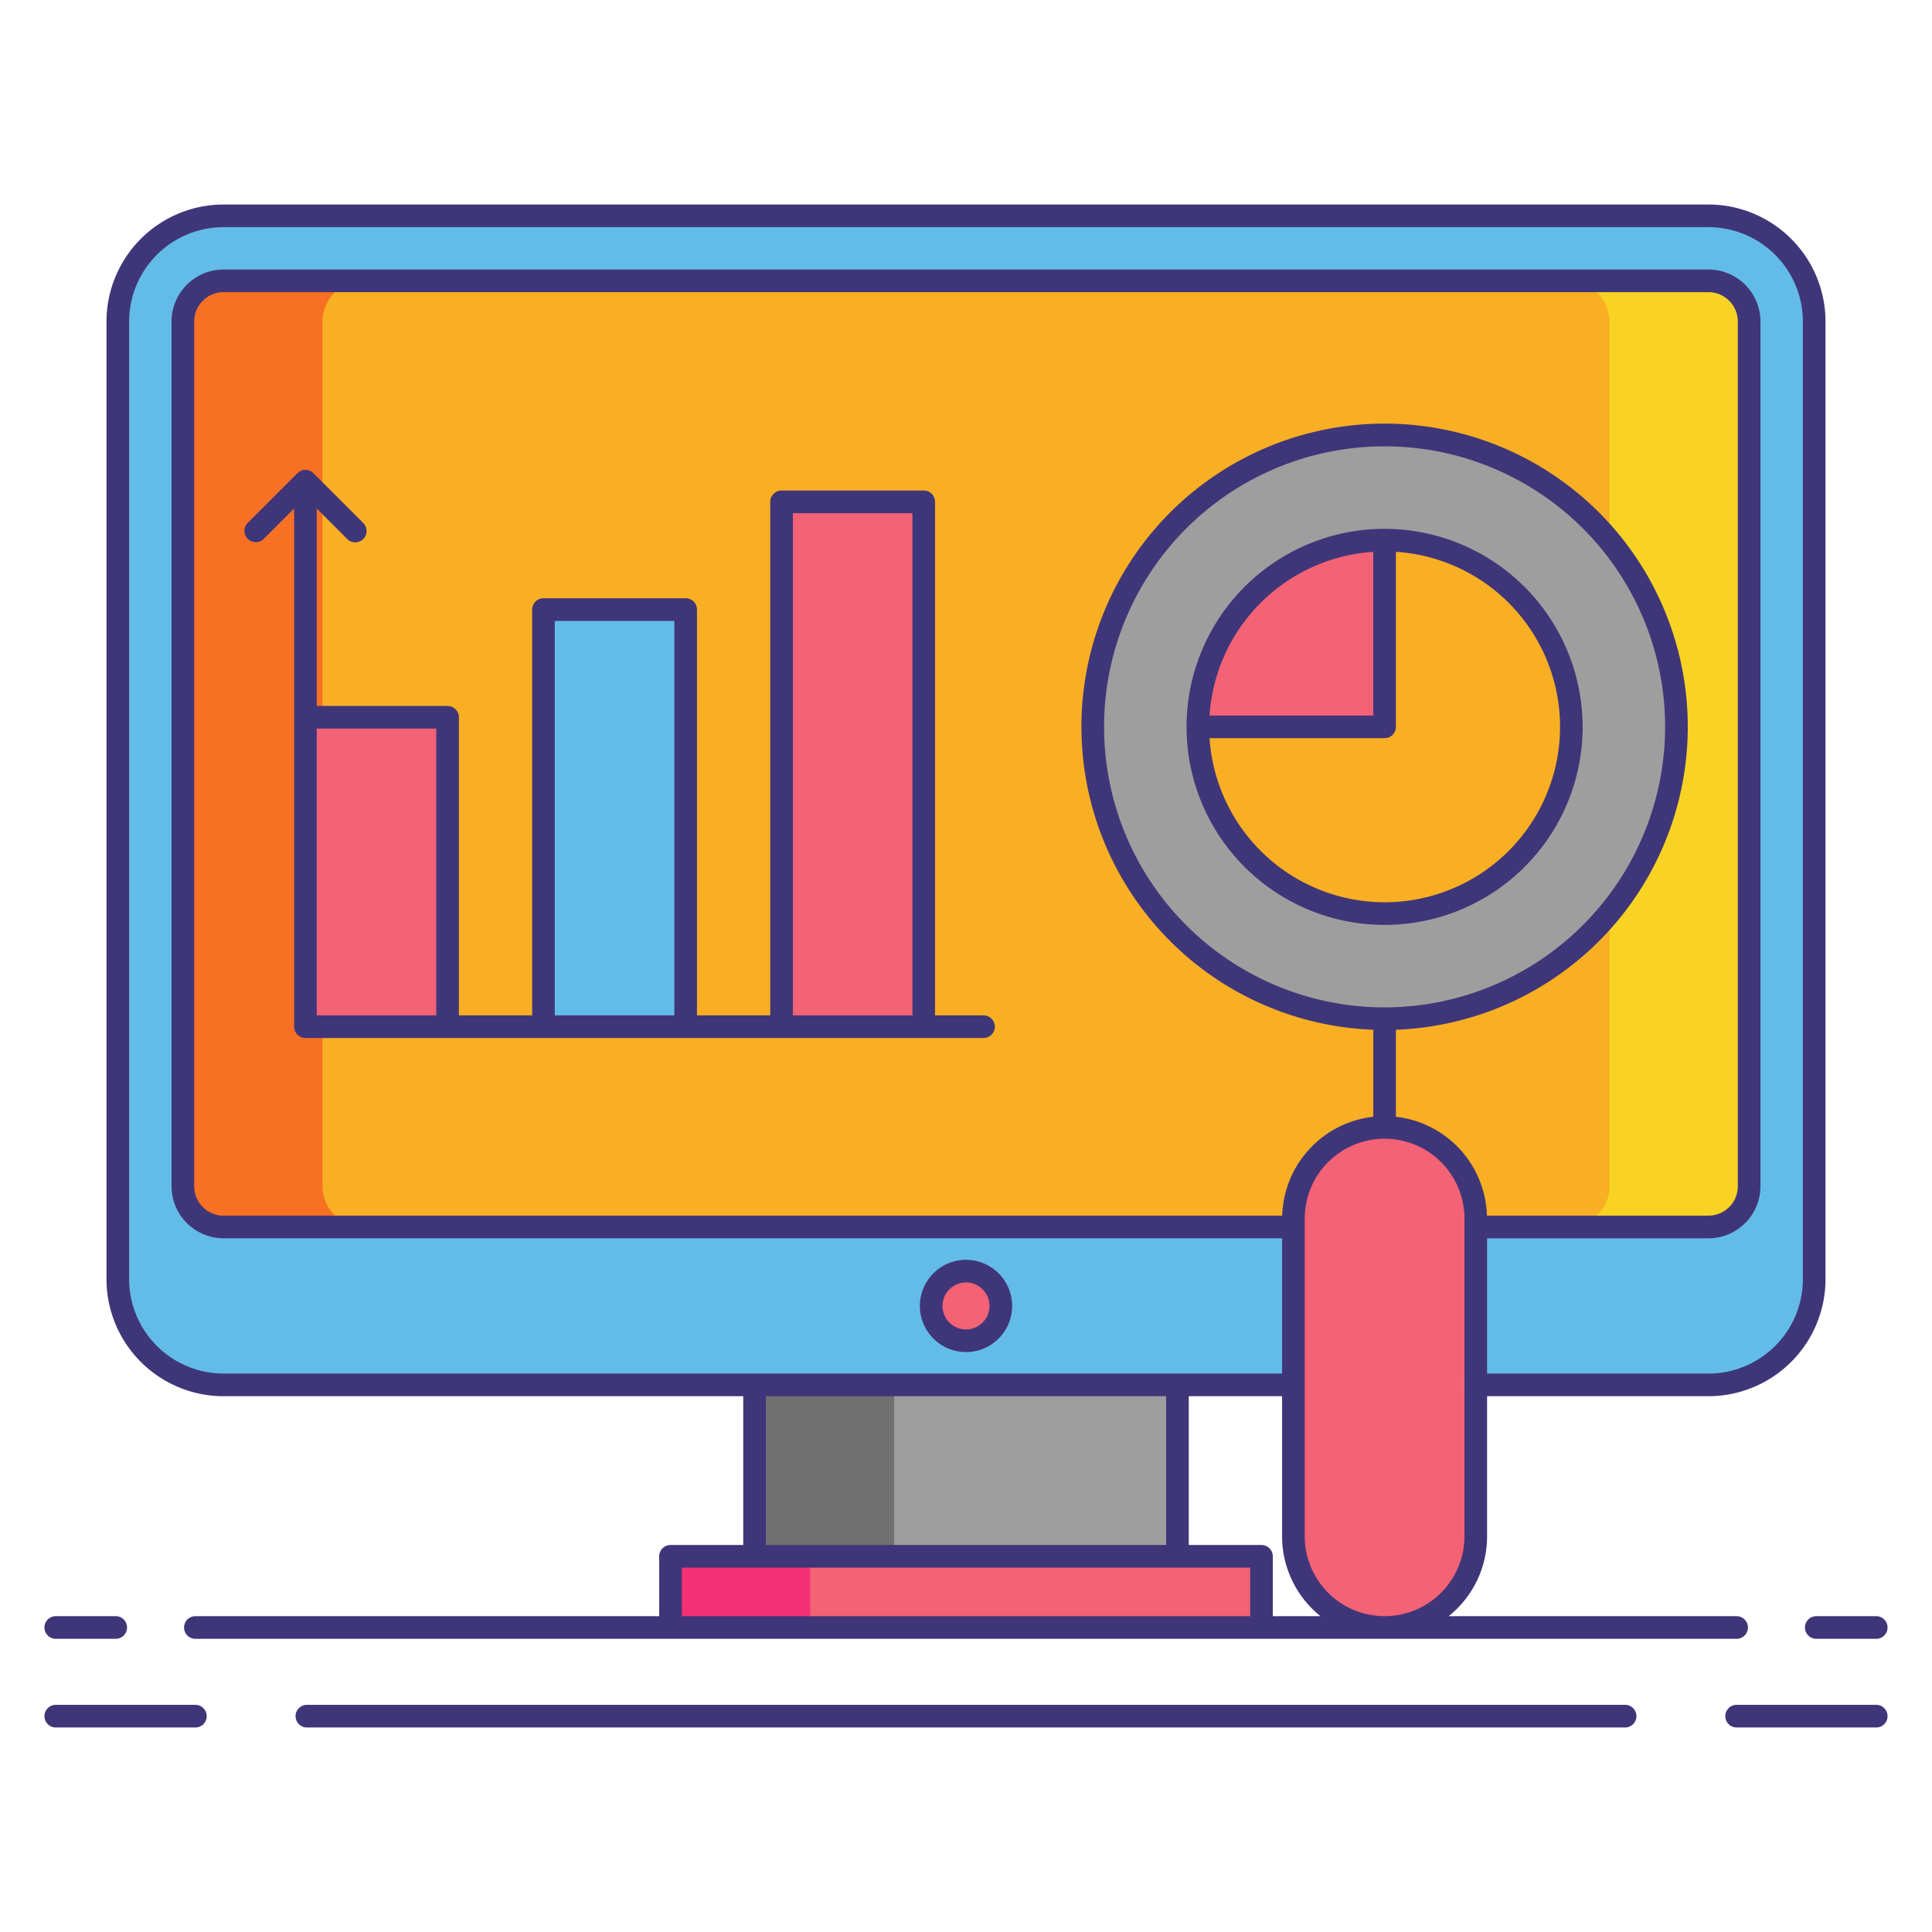
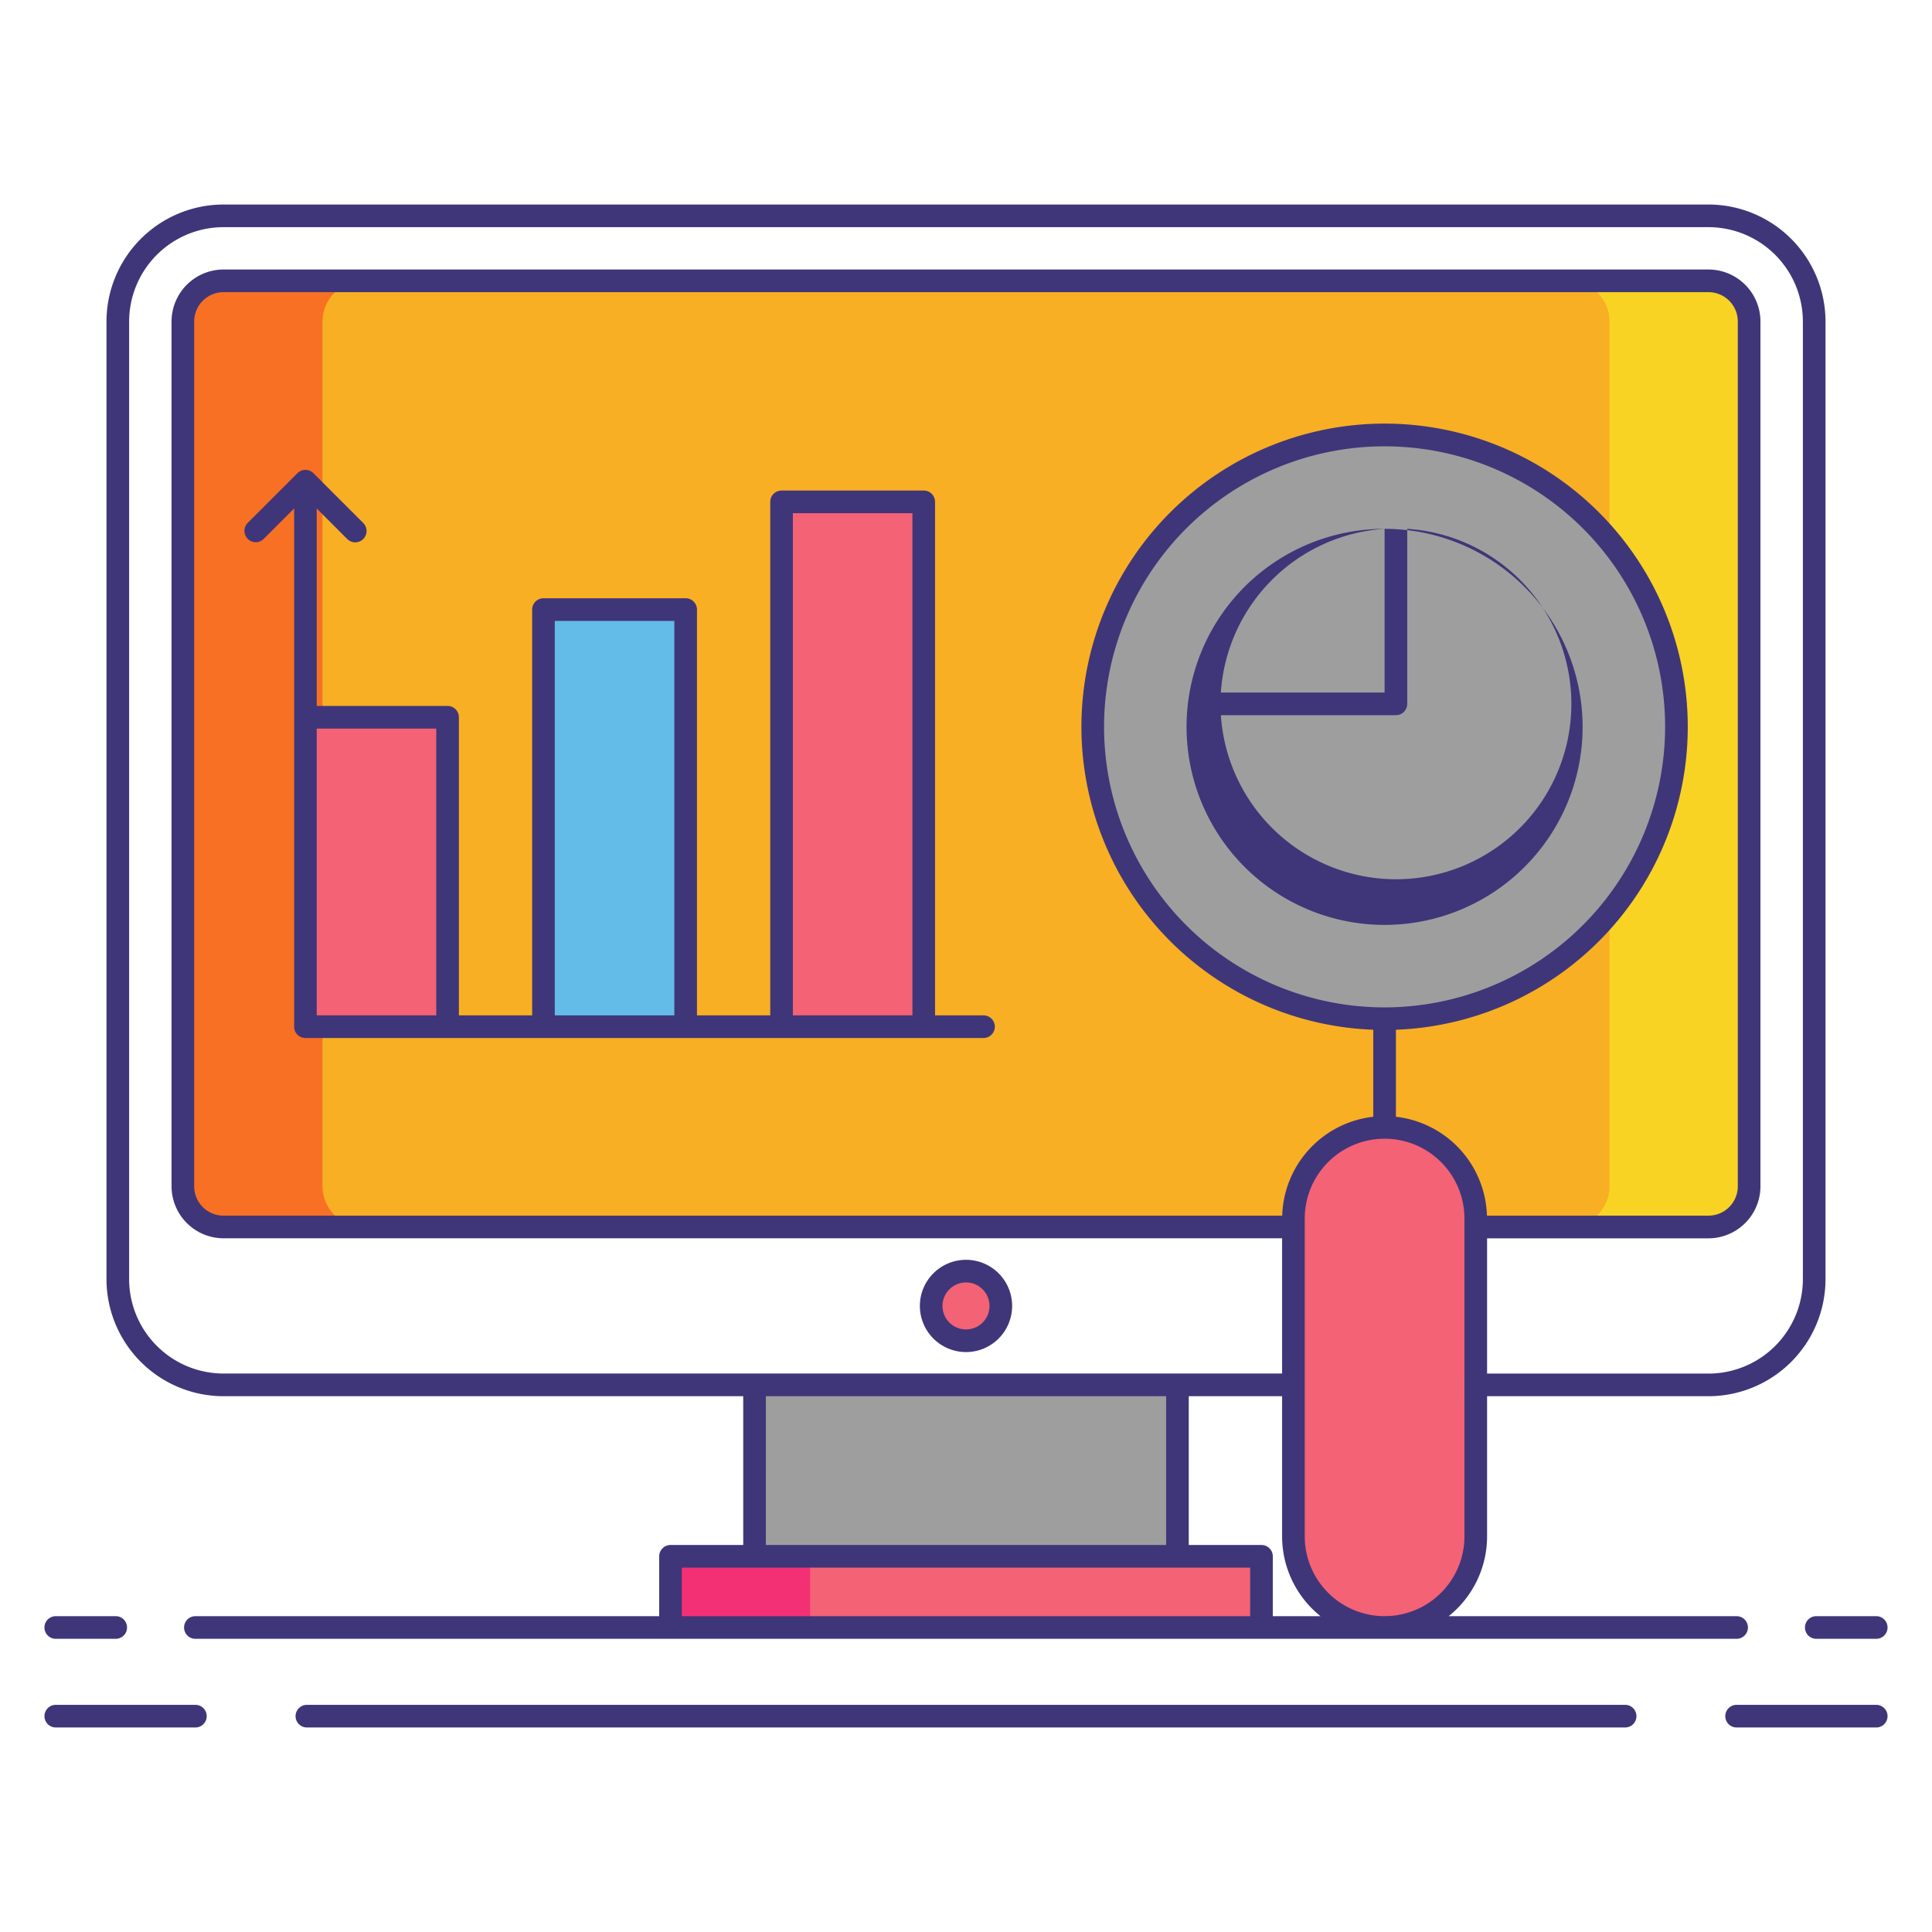
<svg xmlns="http://www.w3.org/2000/svg" width="512" height="512" x="0" y="0" viewBox="0 0 256 256" style="enable-background:new 0 0 512 512" xml:space="preserve" class="">
  <g>
-     <rect fill="#63bce7" height="154.91" rx="14.009" width="224.78" x="15.61" y="28.596" data-original="#63bce7" style="" class="" />
    <rect fill="#f8af23" height="125.366" rx="5.388" width="207.538" x="24.231" y="37.216" data-original="#f8af23" style="" class="" />
    <path d="m42.731 157.195v-114.595a5.4 5.4 0 0 1 5.388-5.388h-18.5a5.4 5.4 0 0 0 -5.388 5.388v114.59a5.4 5.4 0 0 0 5.388 5.388h18.5a5.4 5.4 0 0 1 -5.388-5.383z" fill="#f87023" data-original="#f87023" style="" class="" />
    <path d="m213.269 157.195v-114.595a5.4 5.4 0 0 0 -5.388-5.388h18.5a5.4 5.4 0 0 1 5.388 5.388v114.59a5.4 5.4 0 0 1 -5.388 5.388h-18.5a5.4 5.4 0 0 0 5.388-5.383z" fill="#f8d323" data-original="#f8d323" style="" class="" />
    <path d="m88.847 206.221h78.305v9.429h-78.305z" fill="#f46275" data-original="#f46275" style="" class="" />
    <path d="m88.847 206.221h18.5v9.429h-18.5z" fill="#f43075" data-original="#f43075" style="" class="" />
    <path d="m99.983 183.505h56.035v22.716h-56.035z" fill="#9e9e9e" data-original="#9e9e9e" style="" class="" />
-     <path d="m99.983 183.505h18.5v22.716h-18.5z" fill="#707070" data-original="#707070" style="" />
    <circle cx="128" cy="173.044" fill="#f46275" r="4.613" data-original="#f46275" style="" class="" />
    <circle cx="183.466" cy="96.313" fill="#9e9e9e" r="38.671" data-original="#9e9e9e" style="" class="" />
    <rect fill="#f46275" height="66.261" rx="12.081" width="24.162" x="171.385" y="149.389" data-original="#f46275" style="" class="" />
-     <path d="m183.466 71.572v24.741h-24.741a24.741 24.741 0 1 0 24.741-24.741z" fill="#f8af23" data-original="#f8af23" style="" class="" />
-     <path d="m183.466 71.572a24.741 24.741 0 0 0 -24.741 24.741h24.741z" fill="#f46275" data-original="#f46275" style="" class="" />
    <path d="m40.467 95.041h18.839v41.001h-18.839z" fill="#f46275" data-original="#f46275" style="" class="" />
    <path d="m72.014 80.772h18.839v55.27h-18.839z" fill="#63bce7" data-original="#63bce7" style="" class="" />
    <path d="m103.56 66.503h18.839v69.539h-18.839z" fill="#f46275" data-original="#f46275" style="" class="" />
    <g fill="#3f3679">
      <path d="m29.619 185.006h68.863v19.715h-9.635a1.5 1.5 0 0 0 -1.5 1.5v7.93h-61.457a1.5 1.5 0 0 0 0 3h204.22a1.5 1.5 0 0 0 0-3h-38.151a13.555 13.555 0 0 0 5.088-10.581v-18.564h29.334a15.526 15.526 0 0 0 15.509-15.506v-126.9a15.526 15.526 0 0 0 -15.509-15.5h-196.762a15.526 15.526 0 0 0 -15.509 15.5v126.9a15.526 15.526 0 0 0 15.509 15.506zm71.864 0h53.035v19.715h-53.036zm-11.136 29.144v-6.43h75.305v6.43zm78.305 0v-7.93a1.5 1.5 0 0 0 -1.5-1.5h-9.635v-19.714h12.367v18.563a13.555 13.555 0 0 0 5.088 10.581zm28.375-53.067a13.59 13.59 0 0 0 -12.061-13.107v-11.53a40.172 40.172 0 1 0 -3 0v11.53a13.59 13.59 0 0 0 -12.066 13.107h-140.281a3.893 3.893 0 0 1 -3.888-3.889v-114.594a3.893 3.893 0 0 1 3.888-3.889h196.762a3.892 3.892 0 0 1 3.888 3.889v114.59a3.892 3.892 0 0 1 -3.888 3.889zm-13.561-27.6a37.171 37.171 0 1 1 37.171-37.172 37.213 37.213 0 0 1 -37.171 37.173zm10.581 70.085a10.581 10.581 0 0 1 -21.162 0v-42.1a10.581 10.581 0 1 1 21.162 0zm-176.937-160.968a12.523 12.523 0 0 1 12.509-12.5h196.762a12.523 12.523 0 0 1 12.509 12.5v126.9a12.523 12.523 0 0 1 -12.509 12.509h-29.334v-17.926h29.334a6.9 6.9 0 0 0 6.888-6.889v-114.594a6.9 6.9 0 0 0 -6.888-6.889h-196.762a6.9 6.9 0 0 0 -6.888 6.889v114.59a6.9 6.9 0 0 0 6.888 6.889h140.266v17.923h-140.266a12.523 12.523 0 0 1 -12.509-12.502z" fill="#3f3679" data-original="#3f3679" style="" class="" />
      <path d="m128 179.157a6.113 6.113 0 1 0 -6.113-6.113 6.12 6.12 0 0 0 6.113 6.113zm0-9.227a3.113 3.113 0 1 1 -3.113 3.113 3.117 3.117 0 0 1 3.113-3.112z" fill="#3f3679" data-original="#3f3679" style="" class="" />
      <path d="m25.89 225.9h-18.5a1.5 1.5 0 1 0 0 3h18.5a1.5 1.5 0 1 0 0-3z" fill="#3f3679" data-original="#3f3679" style="" class="" />
      <path d="m248.61 225.9h-18.5a1.5 1.5 0 0 0 0 3h18.5a1.5 1.5 0 0 0 0-3z" fill="#3f3679" data-original="#3f3679" style="" class="" />
      <path d="m215.337 225.9h-174.674a1.5 1.5 0 0 0 0 3h174.674a1.5 1.5 0 0 0 0-3z" fill="#3f3679" data-original="#3f3679" style="" class="" />
      <path d="m7.39 217.15h7.944a1.5 1.5 0 1 0 0-3h-7.944a1.5 1.5 0 1 0 0 3z" fill="#3f3679" data-original="#3f3679" style="" class="" />
      <path d="m239.167 215.65a1.5 1.5 0 0 0 1.5 1.5h7.943a1.5 1.5 0 0 0 0-3h-7.943a1.5 1.5 0 0 0 -1.5 1.5z" fill="#3f3679" data-original="#3f3679" style="" class="" />
-       <path d="m183.466 70.072a26.241 26.241 0 1 0 26.24 26.24 26.27 26.27 0 0 0 -26.24-26.24zm-1.5 3.048v21.693h-21.694a23.276 23.276 0 0 1 21.694-21.693zm1.5 46.434a23.271 23.271 0 0 1 -23.193-21.741h23.193a1.5 1.5 0 0 0 1.5-1.5v-23.193a23.241 23.241 0 0 1 -1.5 46.434z" fill="#3f3679" data-original="#3f3679" style="" class="" />
+       <path d="m183.466 70.072a26.241 26.241 0 1 0 26.24 26.24 26.27 26.27 0 0 0 -26.24-26.24zv21.693h-21.694a23.276 23.276 0 0 1 21.694-21.693zm1.5 46.434a23.271 23.271 0 0 1 -23.193-21.741h23.193a1.5 1.5 0 0 0 1.5-1.5v-23.193a23.241 23.241 0 0 1 -1.5 46.434z" fill="#3f3679" data-original="#3f3679" style="" class="" />
      <path d="m130.312 134.542h-6.412v-68.042a1.5 1.5 0 0 0 -1.5-1.5h-18.839a1.5 1.5 0 0 0 -1.5 1.5v68.039h-9.708v-53.767a1.5 1.5 0 0 0 -1.5-1.5h-18.839a1.5 1.5 0 0 0 -1.5 1.5v53.77h-9.708v-39.5a1.5 1.5 0 0 0 -1.5-1.5h-17.339v-26.164l4.043 4.044a1.5 1.5 0 0 0 2.122-2.122l-6.6-6.6a1.5 1.5 0 0 0 -2.121 0l-6.6 6.6a1.5 1.5 0 0 0 2.121 2.121l4.044-4.044v68.664a1.5 1.5 0 0 0 1.5 1.5h89.845a1.5 1.5 0 0 0 0-3zm-88.345 0v-38h15.839v38zm31.546 0v-52.27h15.84v52.27zm31.547 0v-66.542h15.84v66.539z" fill="#3f3679" data-original="#3f3679" style="" class="" />
    </g>
  </g>
</svg>